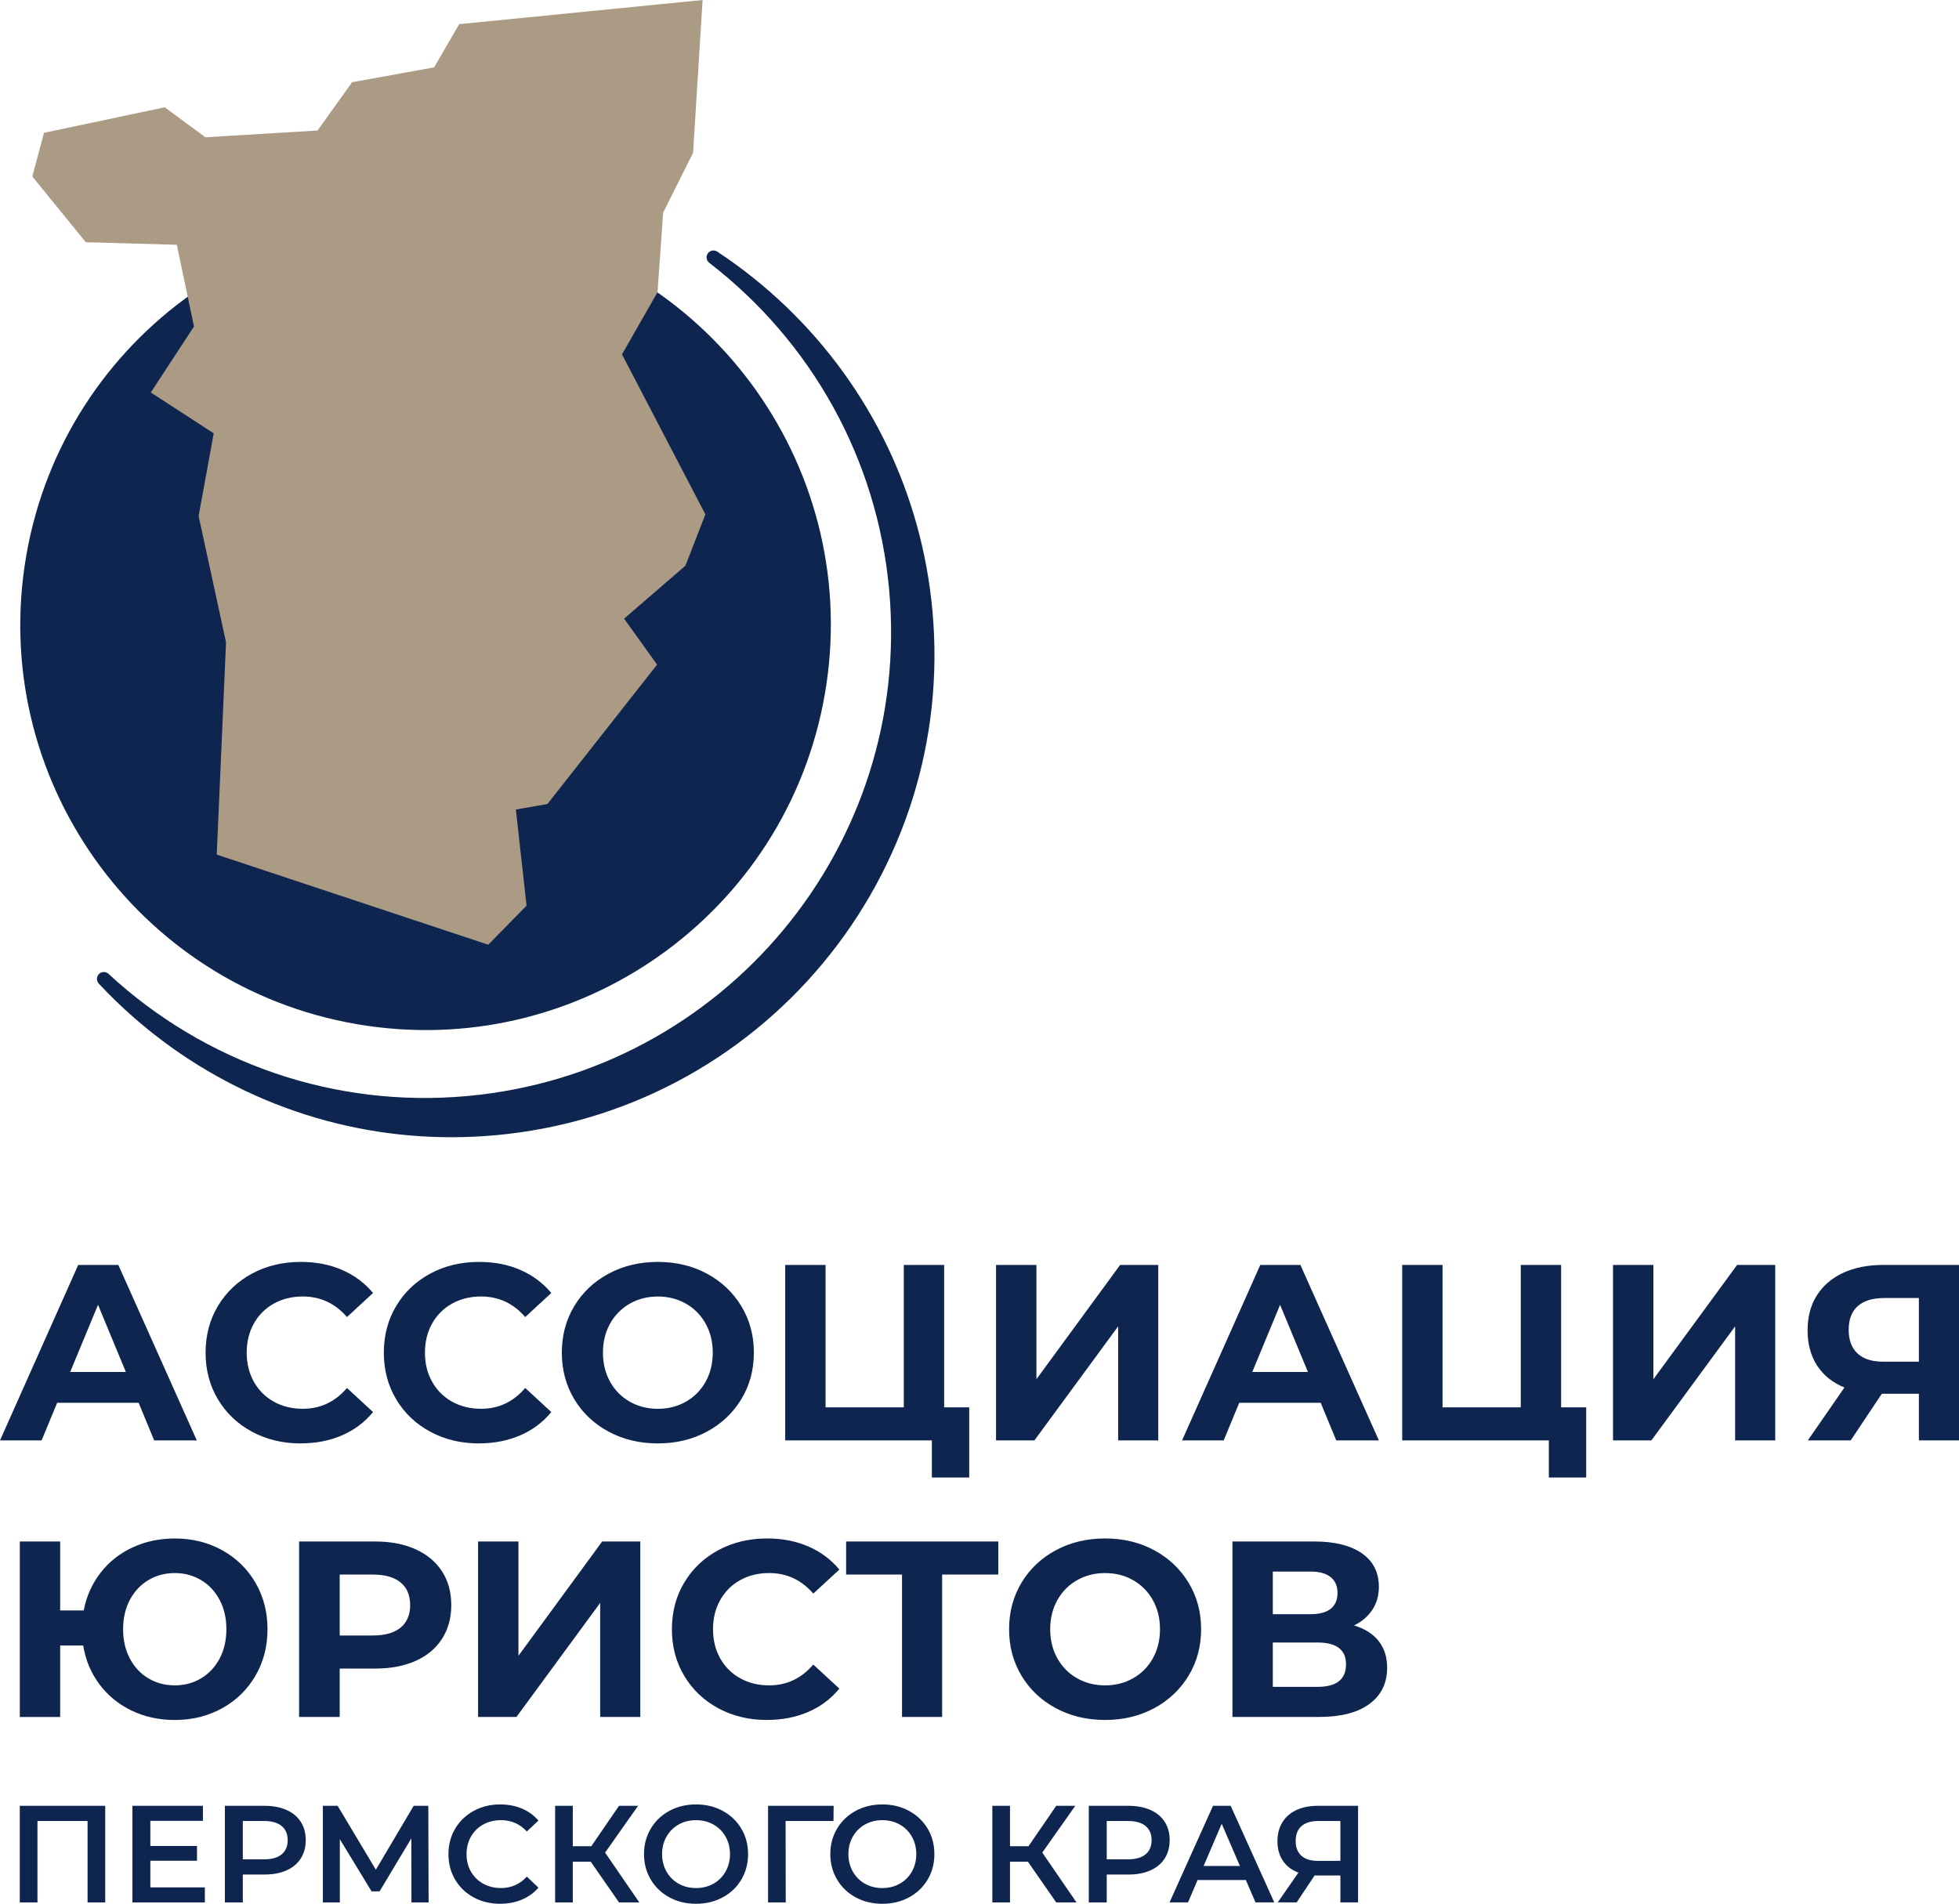
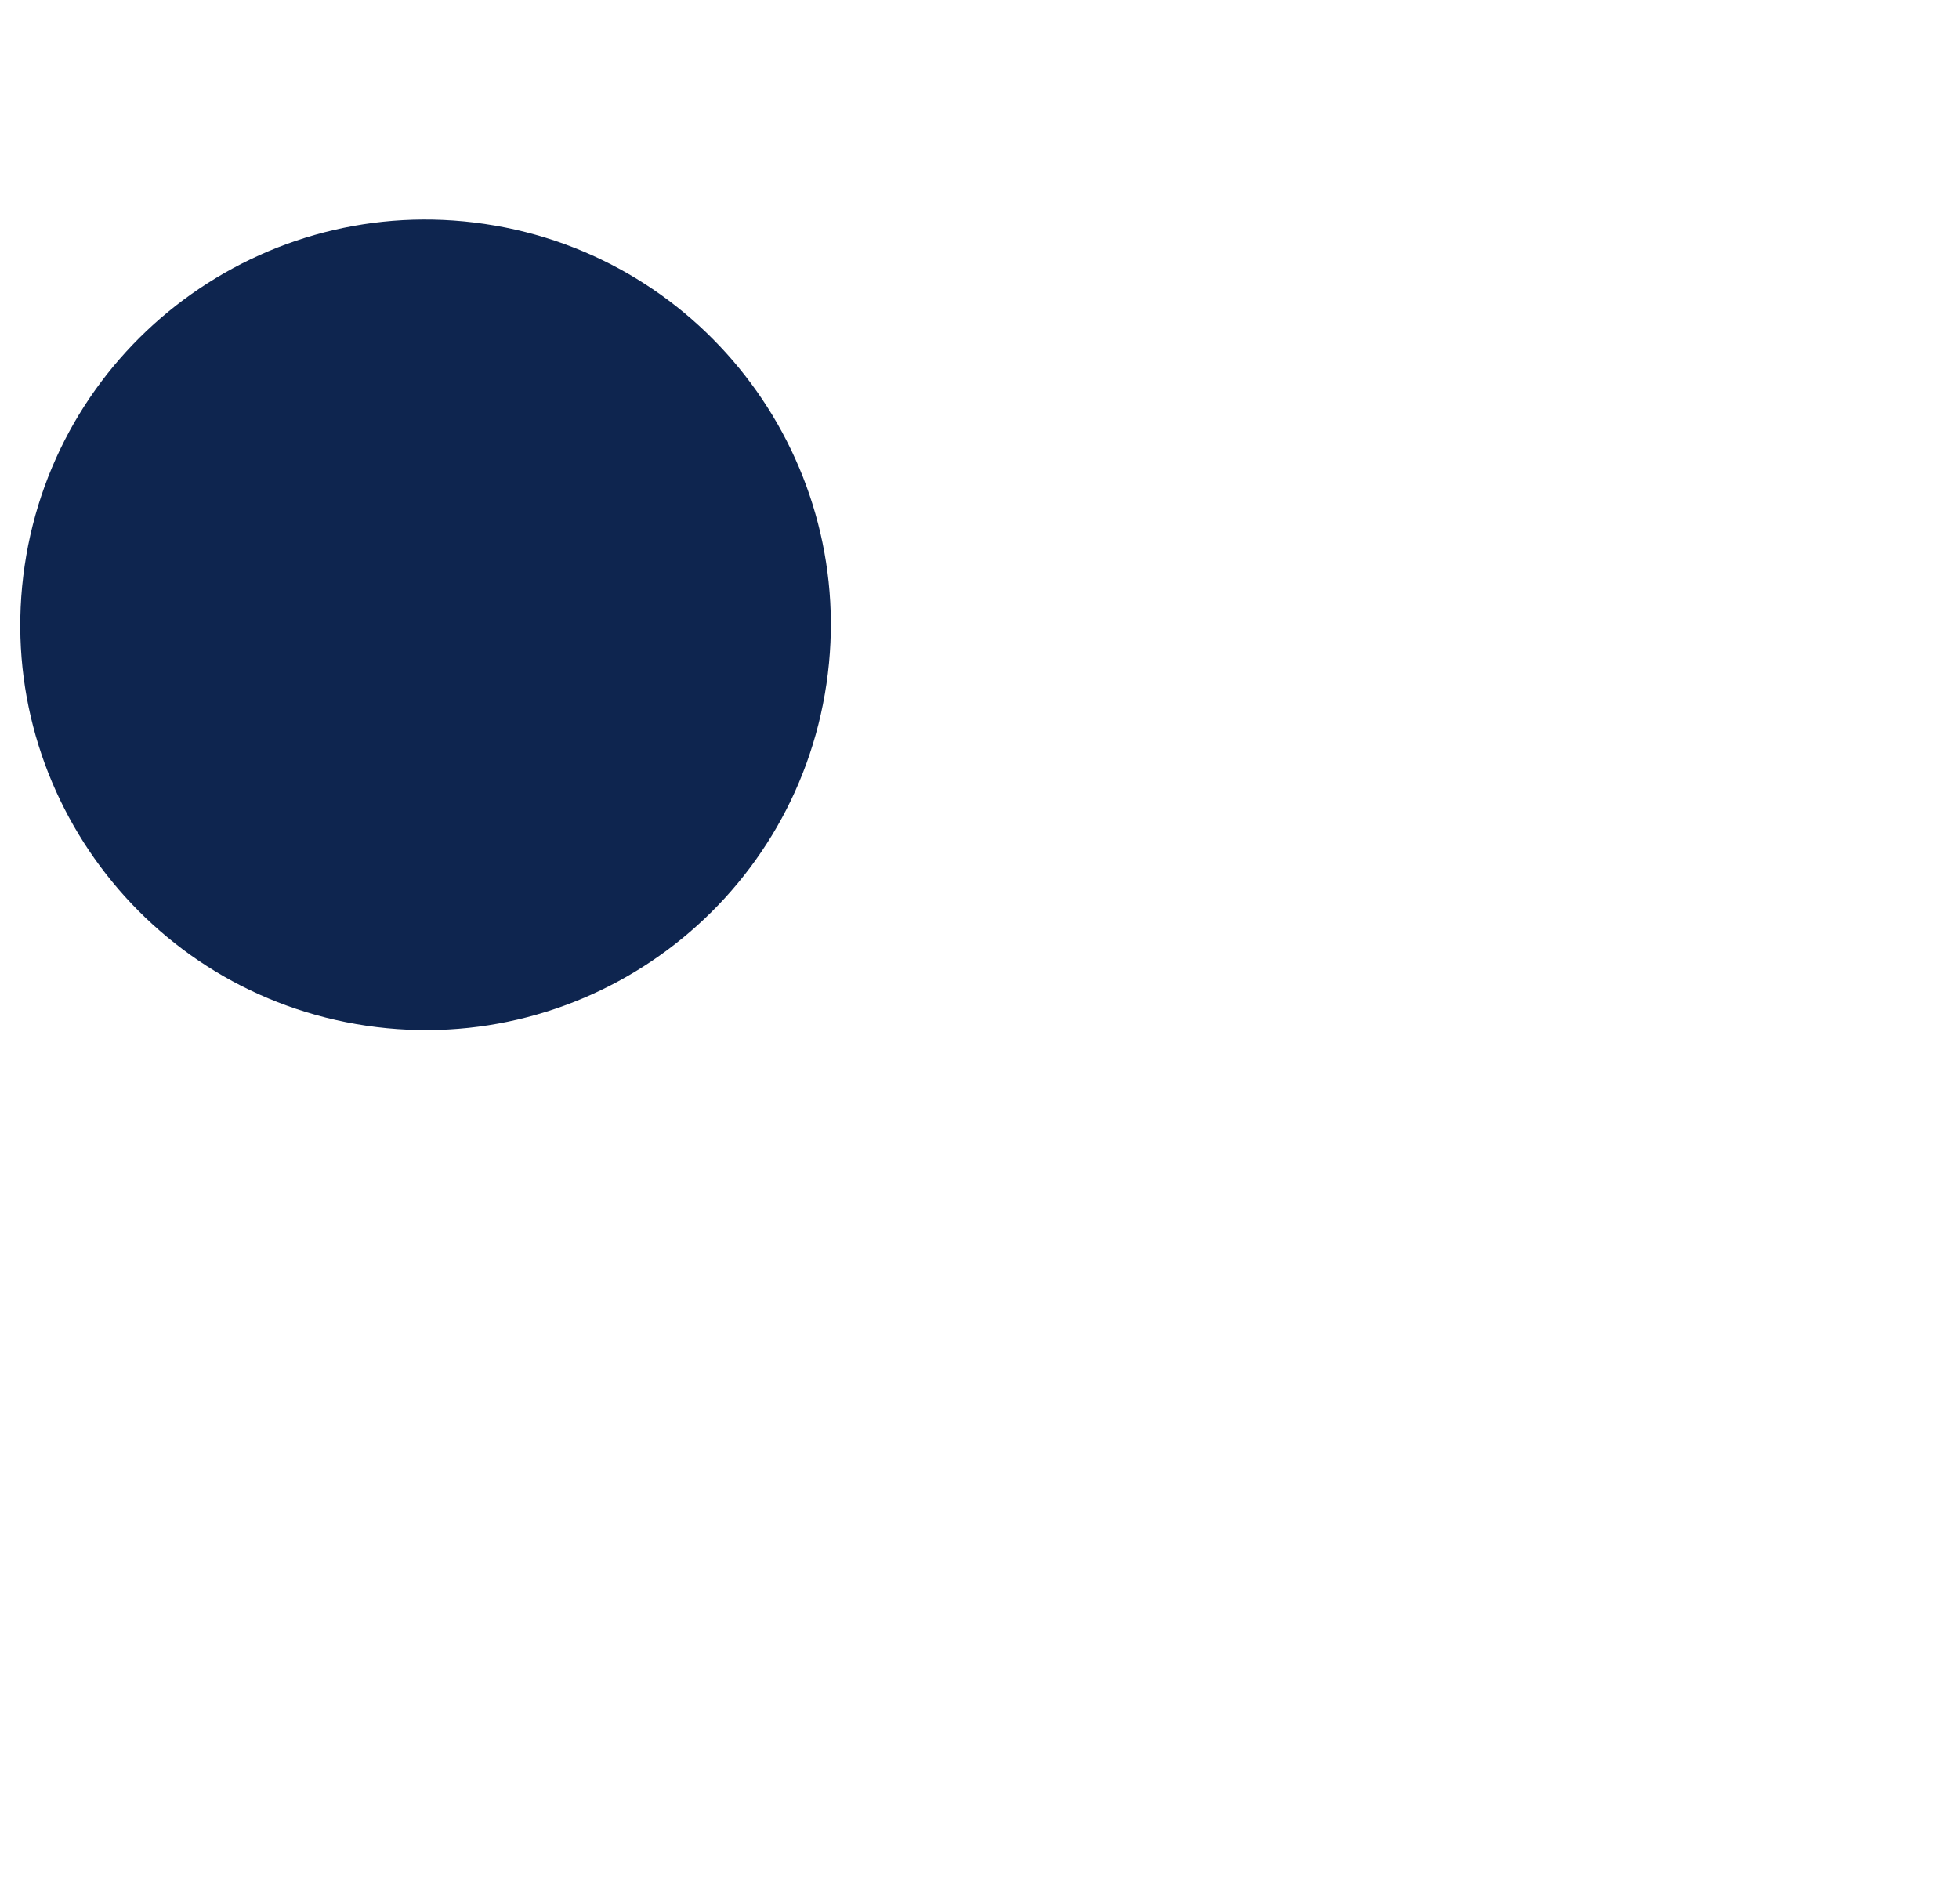
<svg xmlns="http://www.w3.org/2000/svg" xml:space="preserve" width="67.22mm" height="65.331mm" version="1.1" style="shape-rendering:geometricPrecision; text-rendering:geometricPrecision; image-rendering:optimizeQuality; fill-rule:evenodd; clip-rule:evenodd" viewBox="0 0 2447.76 2378.95">
  <defs>
    <style type="text/css"> .fil1 {fill:#AB9B85} .fil0 {fill:#0E254F;fill-rule:nonzero} </style>
  </defs>
  <g id="Слой_x0020_1">
    <g id="_2828663338016">
-       <path class="fil0" d="M619.76 1418.49c-73.53,6.75 -145.16,0.02 -212.44,-18.17 -69.81,-18.87 -135.01,-50.09 -192.84,-91.38 -16.43,-11.73 -32.29,-24.3 -47.5,-37.64 -15.24,-13.36 -29.78,-27.46 -43.53,-42.2 -3.25,-3.47 -3.07,-8.91 0.4,-12.17 3.39,-3.18 8.68,-3.07 11.94,0.18 59.58,55.07 130.46,97.67 208.26,124.12 74.97,25.5 156.4,36.02 240.35,28.31 160.09,-14.7 299.08,-92.92 394.38,-207.49 95.28,-114.55 146.87,-265.45 132.16,-425.55 -7.56,-82.33 -31.96,-159.13 -69.49,-227.27 -38.97,-70.78 -92.11,-132.21 -155.24,-180.82 -3.76,-2.91 -4.46,-8.31 -1.55,-12.08 2.84,-3.69 8.11,-4.43 11.86,-1.71 15.48,10.22 30.5,21.16 44.97,32.76 14.59,11.68 28.62,24.02 42.03,36.96 51.14,49.34 93.71,107.76 124.98,172.96 30.13,62.81 49.8,132.02 56.55,205.58 7.47,81.39 -1.57,160.44 -24.35,233.82 -23.68,76.24 -62.22,146.48 -112.52,206.95 -50.27,60.44 -112.3,111.11 -182.96,148.29 -68.04,35.8 -144.13,59.09 -225.48,66.56zm-588.96 -711.6c40.79,-276.66 298.14,-467.87 574.79,-427.07 276.66,40.78 467.87,298.13 427.08,574.78 -40.79,276.66 -298.13,467.87 -574.79,427.08 -276.66,-40.79 -467.87,-298.14 -427.08,-574.79z" />
-       <polygon class="fil1" points="40.41,220.54 54.91,165.98 205.81,134.06 256.6,171.5 396.76,163.08 439.99,102.72 542.43,84.15 573.77,30.17 877.89,0 865.99,190.94 828.56,265.81 821.6,365.05 777.19,442.82 881.37,642.76 856.41,706.89 779.81,773.06 821.01,830.52 684.05,1004.63 644.58,1011.6 657.93,1131.73 610.04,1180.49 270.81,1067.89 282.42,802.66 248.18,644.79 267.04,541.49 188.4,490.42 242.38,408 220.9,305.85 107.15,302.66 " />
+       <path class="fil0" d="M619.76 1418.49zm-588.96 -711.6c40.79,-276.66 298.14,-467.87 574.79,-427.07 276.66,40.78 467.87,298.13 427.08,574.78 -40.79,276.66 -298.13,467.87 -574.79,427.08 -276.66,-40.79 -467.87,-298.14 -427.08,-574.79z" />
      <g>
-         <path class="fil0" d="M173.23 1752.92l-101.81 0 -19.42 46.99 -52 0 97.73 -219.28 50.12 0 98.05 219.28 -53.26 0 -19.42 -46.99zm-15.97 -38.53l-34.78 -83.95 -34.77 83.95 69.54 0zm218.33 89.28c-22.35,0 -42.55,-4.85 -60.61,-14.57 -18.06,-9.71 -32.26,-23.18 -42.6,-40.41 -10.34,-17.23 -15.51,-36.71 -15.51,-58.43 0,-21.72 5.17,-41.19 15.51,-58.42 10.34,-17.23 24.54,-30.7 42.6,-40.41 18.07,-9.71 38.37,-14.57 60.93,-14.57 19,0 36.18,3.34 51.53,10.02 15.35,6.68 28.25,16.29 38.69,28.82l-32.58 30.07c-14.83,-17.13 -33.21,-25.69 -55.13,-25.69 -13.58,0 -25.69,2.98 -36.34,8.93 -10.65,5.95 -18.95,14.25 -24.9,24.9 -5.95,10.65 -8.93,22.76 -8.93,36.33 0,13.58 2.98,25.69 8.93,36.34 5.95,10.65 14.26,18.95 24.9,24.9 10.65,5.95 22.76,8.93 36.34,8.93 21.92,0 40.3,-8.67 55.13,-26l32.58 30.07c-10.44,12.74 -23.39,22.45 -38.84,29.13 -15.46,6.68 -32.69,10.02 -51.69,10.02zm222.73 0c-22.35,0 -42.55,-4.85 -60.61,-14.57 -18.07,-9.71 -32.27,-23.18 -42.6,-40.41 -10.34,-17.23 -15.51,-36.71 -15.51,-58.43 0,-21.72 5.17,-41.19 15.51,-58.42 10.34,-17.23 24.54,-30.7 42.6,-40.41 18.06,-9.71 38.37,-14.57 60.92,-14.57 19,0 36.18,3.34 51.53,10.02 15.35,6.68 28.25,16.29 38.69,28.82l-32.58 30.07c-14.83,-17.13 -33.21,-25.69 -55.13,-25.69 -13.58,0 -25.69,2.98 -36.34,8.93 -10.65,5.95 -18.95,14.25 -24.9,24.9 -5.95,10.65 -8.93,22.76 -8.93,36.33 0,13.58 2.98,25.69 8.93,36.34 5.95,10.65 14.26,18.95 24.9,24.9 10.65,5.95 22.76,8.93 36.34,8.93 21.92,0 40.3,-8.67 55.13,-26l32.58 30.07c-10.44,12.74 -23.39,22.45 -38.84,29.13 -15.46,6.68 -32.69,10.02 -51.69,10.02zm223.66 0c-22.76,0 -43.28,-4.91 -61.55,-14.73 -18.28,-9.81 -32.58,-23.33 -42.92,-40.57 -10.34,-17.23 -15.51,-36.6 -15.51,-58.11 0,-21.51 5.17,-40.88 15.51,-58.11 10.34,-17.23 24.64,-30.75 42.92,-40.57 18.27,-9.81 38.79,-14.72 61.55,-14.72 22.76,0 43.23,4.9 61.4,14.72 18.17,9.82 32.47,23.34 42.92,40.57 10.44,17.23 15.66,36.6 15.66,58.11 0,21.51 -5.22,40.88 -15.66,58.11 -10.44,17.23 -24.75,30.75 -42.92,40.57 -18.17,9.82 -38.64,14.73 -61.4,14.73zm0 -43.23c12.95,0 24.65,-2.98 35.09,-8.93 10.44,-5.95 18.64,-14.26 24.59,-24.9 5.95,-10.65 8.93,-22.76 8.93,-36.34 0,-13.57 -2.98,-25.69 -8.93,-36.33 -5.95,-10.65 -14.15,-18.95 -24.59,-24.9 -10.44,-5.95 -22.14,-8.93 -35.09,-8.93 -12.95,0 -24.64,2.98 -35.08,8.93 -10.44,5.95 -18.64,14.25 -24.59,24.9 -5.95,10.65 -8.93,22.76 -8.93,36.33 0,13.58 2.98,25.69 8.93,36.34 5.95,10.65 14.15,18.95 24.59,24.9 10.44,5.95 22.13,8.93 35.08,8.93zm389.06 -1.88l0 87.71 -46.68 0 0 -46.36 -183.25 0 0 -219.28 50.43 0 0 177.93 97.74 0 0 -177.93 50.43 0 0 177.93 31.33 0zm33.52 -177.93l50.43 0 0 142.84 104.62 -142.84 47.62 0 0 219.28 -50.12 0 0 -142.53 -104.63 142.53 -47.93 0 0 -219.28zm405.66 172.29l-101.81 0 -19.42 46.99 -52 0 97.74 -219.28 50.12 0 98.05 219.28 -53.26 0 -19.42 -46.99zm-15.97 -38.53l-34.77 -83.95 -34.77 83.95 69.54 0zm347.71 44.17l0 87.71 -46.68 0 0 -46.36 -183.25 0 0 -219.28 50.43 0 0 177.93 97.74 0 0 -177.93 50.43 0 0 177.93 31.33 0zm33.52 -177.93l50.43 0 0 142.84 104.62 -142.84 47.62 0 0 219.28 -50.12 0 0 -142.53 -104.63 142.53 -47.93 0 0 -219.28zm432.29 0l0 219.28 -50.12 0 0 -58.27 -46.36 0 -38.84 58.27 -53.57 0 45.73 -66.1c-14.82,-6.06 -26.21,-15.19 -34.14,-27.41 -7.94,-12.22 -11.9,-26.89 -11.9,-44.01 0,-16.92 3.86,-31.48 11.59,-43.7 7.73,-12.22 18.69,-21.62 32.89,-28.19 14.2,-6.58 30.91,-9.87 50.12,-9.87l94.6 0zm-93.35 41.35c-14.41,0 -25.42,3.34 -33.05,10.02 -7.62,6.68 -11.43,16.6 -11.43,29.76 0,12.74 3.66,22.55 10.96,29.45 7.31,6.89 18.07,10.33 32.26,10.33l44.48 0 0 -79.56 -43.23 0zm-2136.07 300.47c21.93,0 41.72,4.91 59.36,14.72 17.65,9.81 31.48,23.34 41.5,40.57 10.02,17.23 15.04,36.6 15.04,58.11 0,21.51 -5.01,40.88 -15.04,58.11 -10.02,17.23 -23.86,30.75 -41.5,40.57 -17.65,9.82 -37.43,14.73 -59.36,14.73 -19.63,0 -37.59,-3.92 -53.88,-11.75 -16.29,-7.83 -29.71,-18.79 -40.25,-32.89 -10.55,-14.1 -17.28,-30.23 -20.21,-48.39l-28.82 0 0 89.28 -50.43 0 0 -219.28 50.43 0 0 86.14 29.45 0c3.34,-17.54 10.28,-33.15 20.83,-46.83 10.55,-13.68 23.86,-24.28 39.94,-31.79 16.08,-7.52 33.73,-11.28 52.94,-11.28zm0 183.56c12.11,0 23.08,-2.92 32.89,-8.77 9.81,-5.85 17.54,-14.1 23.18,-24.75 5.64,-10.65 8.46,-22.87 8.46,-36.65 0,-13.78 -2.82,-26 -8.46,-36.65 -5.64,-10.65 -13.37,-18.9 -23.18,-24.75 -9.81,-5.84 -20.78,-8.77 -32.89,-8.77 -12.11,0 -23.08,2.92 -32.89,8.77 -9.81,5.85 -17.54,14.1 -23.18,24.75 -5.64,10.65 -8.46,22.87 -8.46,36.65 0,13.78 2.82,26 8.46,36.65 5.64,10.65 13.36,18.9 23.18,24.75 9.82,5.85 20.78,8.77 32.89,8.77zm250.29 -179.81c19.42,0 36.29,3.24 50.59,9.71 14.31,6.47 25.32,15.67 33.05,27.57 7.73,11.9 11.59,26 11.59,42.29 0,16.08 -3.86,30.13 -11.59,42.13 -7.73,12.01 -18.74,21.19 -33.05,27.57 -14.3,6.37 -31.17,9.56 -50.59,9.56l-44.17 0 0 60.46 -50.75 0 0 -219.28 94.91 0zm-2.82 117.47c15.24,0 26.84,-3.29 34.77,-9.87 7.93,-6.58 11.9,-15.92 11.9,-28.04 0,-12.32 -3.97,-21.77 -11.9,-28.35 -7.93,-6.58 -19.53,-9.86 -34.77,-9.86l-41.35 0 0 76.12 41.35 0zm131.56 -117.47l50.43 0 0 142.84 104.63 -142.84 47.61 0 0 219.28 -50.12 0 0 -142.53 -104.62 142.53 -47.93 0 0 -219.28zm360.87 223.04c-22.35,0 -42.55,-4.85 -60.61,-14.57 -18.07,-9.71 -32.27,-23.18 -42.6,-40.41 -10.34,-17.23 -15.51,-36.71 -15.51,-58.42 0,-21.72 5.17,-41.2 15.51,-58.42 10.33,-17.23 24.54,-30.7 42.6,-40.41 18.07,-9.71 38.37,-14.57 60.93,-14.57 19,0 36.18,3.34 51.53,10.02 15.35,6.68 28.25,16.29 38.69,28.82l-32.58 30.07c-14.82,-17.12 -33.2,-25.69 -55.13,-25.69 -13.58,0 -25.69,2.98 -36.34,8.93 -10.65,5.95 -18.95,14.25 -24.9,24.9 -5.95,10.65 -8.93,22.76 -8.93,36.34 0,13.58 2.98,25.69 8.93,36.34 5.95,10.65 14.25,18.95 24.9,24.9 10.65,5.95 22.76,8.93 36.34,8.93 21.93,0 40.31,-8.67 55.13,-26l32.58 30.07c-10.44,12.74 -23.39,22.45 -38.84,29.13 -15.45,6.68 -32.69,10.02 -51.69,10.02zm289.13 -181.68l-70.17 0 0 177.93 -50.12 0 0 -177.93 -69.86 0 0 -41.35 190.15 0 0 41.35zm133.44 181.68c-22.76,0 -43.28,-4.91 -61.55,-14.73 -18.27,-9.81 -32.58,-23.33 -42.91,-40.57 -10.34,-17.23 -15.51,-36.6 -15.51,-58.11 0,-21.51 5.17,-40.88 15.51,-58.11 10.34,-17.23 24.64,-30.75 42.91,-40.57 18.27,-9.81 38.79,-14.72 61.55,-14.72 22.76,0 43.23,4.91 61.4,14.72 18.17,9.81 32.47,23.34 42.91,40.57 10.44,17.23 15.67,36.6 15.67,58.11 0,21.51 -5.22,40.88 -15.67,58.11 -10.44,17.23 -24.74,30.75 -42.91,40.57 -18.17,9.82 -38.64,14.73 -61.4,14.73zm0 -43.23c12.95,0 24.65,-2.98 35.08,-8.93 10.44,-5.95 18.64,-14.26 24.59,-24.9 5.95,-10.65 8.93,-22.76 8.93,-36.34 0,-13.58 -2.98,-25.69 -8.93,-36.34 -5.95,-10.65 -14.15,-18.95 -24.59,-24.9 -10.44,-5.95 -22.14,-8.93 -35.08,-8.93 -12.95,0 -24.64,2.98 -35.08,8.93 -10.44,5.95 -18.64,14.25 -24.59,24.9 -5.95,10.65 -8.93,22.76 -8.93,36.34 0,13.58 2.98,25.69 8.93,36.34 5.95,10.65 14.15,18.95 24.59,24.9 10.44,5.95 22.13,8.93 35.08,8.93zm311.06 -74.87c13.36,3.97 23.6,10.44 30.7,19.42 7.1,8.98 10.65,20.05 10.65,33.21 0,19.42 -7.36,34.56 -22.09,45.42 -14.72,10.86 -35.76,16.29 -63.12,16.29l-108.07 0 0 -219.28 102.12 0c25.48,0 45.32,4.9 59.52,14.72 14.2,9.82 21.3,23.81 21.3,41.97 0,10.86 -2.71,20.41 -8.14,28.67 -5.43,8.25 -13.05,14.77 -22.87,19.58zm-101.49 -14.1l47.3 0c11.07,0 19.42,-2.24 25.06,-6.73 5.64,-4.49 8.46,-11.12 8.46,-19.89 0,-8.56 -2.87,-15.14 -8.62,-19.73 -5.74,-4.6 -14.04,-6.89 -24.9,-6.89l-47.3 0 0 53.25zm55.76 90.85c23.81,0 35.71,-9.4 35.71,-28.2 0,-18.17 -11.9,-27.25 -35.71,-27.25l-55.76 0 0 55.45 55.76 0z" />
-         <path class="fil0" d="M131.48 2256.52l0 120.71 -22.07 0 0 -101.74 -62.6 0 0 101.74 -22.07 0 0 -120.71 106.74 0zm124.5 101.91l0 18.79 -90.53 0 0 -120.71 88.11 0 0 18.79 -65.7 0 0 31.39 58.28 0 0 18.45 -58.28 0 0 33.28 68.12 0zm74.66 -101.91c10.46,0 19.57,1.72 27.33,5.17 7.76,3.45 13.71,8.39 17.85,14.83 4.14,6.44 6.21,14.08 6.21,22.93 0,8.74 -2.07,16.35 -6.21,22.85 -4.14,6.5 -10.09,11.47 -17.85,14.92 -7.76,3.45 -16.87,5.17 -27.33,5.17l-27.24 0 0 34.83 -22.42 0 0 -120.71 49.66 0zm-1.03 66.9c9.77,0 17.19,-2.07 22.25,-6.21 5.06,-4.14 7.59,-10.06 7.59,-17.76 0,-7.7 -2.53,-13.62 -7.59,-17.76 -5.06,-4.14 -12.47,-6.21 -22.25,-6.21l-26.21 0 0 47.94 26.21 0zm184.51 53.8l-0.17 -80.01 -39.66 66.22 -10 0 -39.66 -65.18 0 78.97 -21.21 0 0 -120.71 18.45 0 47.77 79.84 47.25 -79.84 18.28 0 0.35 120.71 -21.38 0zm110.71 1.73c-12.19,0 -23.19,-2.68 -33.02,-8.02 -9.83,-5.35 -17.53,-12.73 -23.11,-22.16 -5.58,-9.42 -8.36,-20.06 -8.36,-31.9 0,-11.84 2.81,-22.47 8.45,-31.9 5.63,-9.42 13.36,-16.81 23.2,-22.16 9.83,-5.35 20.83,-8.02 33.02,-8.02 9.89,0 18.91,1.73 27.07,5.17 8.16,3.44 15.06,8.45 20.69,15l-14.48 13.62c-8.74,-9.43 -19.49,-14.14 -32.25,-14.14 -8.28,0 -15.69,1.81 -22.24,5.43 -6.55,3.62 -11.67,8.65 -15.35,15.09 -3.68,6.44 -5.52,13.74 -5.52,21.9 0,8.16 1.84,15.46 5.52,21.9 3.68,6.44 8.79,11.47 15.35,15.09 6.55,3.62 13.96,5.43 22.24,5.43 12.76,0 23.51,-4.77 32.25,-14.31l14.48 13.79c-5.63,6.55 -12.56,11.55 -20.78,15 -8.22,3.45 -17.27,5.17 -27.16,5.17zm113.29 -52.59l-22.42 0 0 50.87 -22.07 0 0 -120.71 22.07 0 0 50.52 23.11 0 34.66 -50.52 23.8 0 -41.21 58.46 42.77 62.25 -25.35 0 -35.35 -50.87zm131.57 52.59c-12.3,0 -23.39,-2.68 -33.28,-8.02 -9.89,-5.35 -17.65,-12.76 -23.28,-22.25 -5.63,-9.48 -8.45,-20.09 -8.45,-31.81 0,-11.73 2.82,-22.33 8.45,-31.81 5.63,-9.48 13.39,-16.9 23.28,-22.25 9.89,-5.35 20.98,-8.02 33.28,-8.02 12.3,0 23.4,2.67 33.28,8.02 9.88,5.35 17.64,12.73 23.28,22.16 5.64,9.43 8.45,20.06 8.45,31.9 0,11.84 -2.81,22.47 -8.45,31.9 -5.63,9.43 -13.39,16.82 -23.28,22.16 -9.89,5.34 -20.98,8.02 -33.28,8.02zm0 -19.66c8.05,0 15.29,-1.81 21.73,-5.43 6.44,-3.62 11.5,-8.68 15.17,-15.17 3.68,-6.5 5.52,-13.77 5.52,-21.82 0,-8.05 -1.84,-15.32 -5.52,-21.82 -3.68,-6.49 -8.74,-11.55 -15.17,-15.17 -6.44,-3.62 -13.68,-5.43 -21.73,-5.43 -8.05,0 -15.29,1.81 -21.72,5.43 -6.44,3.62 -11.5,8.68 -15.18,15.17 -3.68,6.5 -5.52,13.77 -5.52,21.82 0,8.05 1.84,15.32 5.52,21.82 3.68,6.49 8.74,11.55 15.18,15.17 6.43,3.62 13.68,5.43 21.72,5.43zm171.75 -83.8l-59.84 0 0.17 101.74 -22.07 0 0 -120.71 81.91 0 -0.17 18.97zm61.04 103.46c-12.3,0 -23.4,-2.68 -33.28,-8.02 -9.89,-5.35 -17.65,-12.76 -23.28,-22.25 -5.63,-9.48 -8.45,-20.09 -8.45,-31.81 0,-11.73 2.81,-22.33 8.45,-31.81 5.63,-9.48 13.39,-16.9 23.28,-22.25 9.89,-5.35 20.98,-8.02 33.28,-8.02 12.3,0 23.4,2.67 33.28,8.02 9.88,5.35 17.64,12.73 23.28,22.16 5.64,9.43 8.45,20.06 8.45,31.9 0,11.84 -2.81,22.47 -8.45,31.9 -5.63,9.43 -13.39,16.82 -23.28,22.16 -9.89,5.34 -20.98,8.02 -33.28,8.02zm0 -19.66c8.05,0 15.29,-1.81 21.73,-5.43 6.44,-3.62 11.5,-8.68 15.17,-15.17 3.68,-6.5 5.52,-13.77 5.52,-21.82 0,-8.05 -1.84,-15.32 -5.52,-21.82 -3.68,-6.49 -8.74,-11.55 -15.17,-15.17 -6.44,-3.62 -13.68,-5.43 -21.73,-5.43 -8.05,0 -15.29,1.81 -21.72,5.43 -6.44,3.62 -11.5,8.68 -15.18,15.17 -3.68,6.5 -5.52,13.77 -5.52,21.82 0,8.05 1.84,15.32 5.52,21.82 3.68,6.49 8.74,11.55 15.18,15.17 6.43,3.62 13.68,5.43 21.72,5.43zm181.92 -32.93l-22.42 0 0 50.87 -22.07 0 0 -120.71 22.07 0 0 50.52 23.1 0 34.66 -50.52 23.8 0 -41.21 58.46 42.76 62.25 -25.35 0 -35.35 -50.87zm125.7 -69.84c10.46,0 19.57,1.72 27.33,5.17 7.76,3.45 13.71,8.39 17.85,14.83 4.14,6.44 6.21,14.08 6.21,22.93 0,8.74 -2.07,16.35 -6.21,22.85 -4.14,6.5 -10.09,11.47 -17.85,14.92 -7.76,3.45 -16.87,5.17 -27.33,5.17l-27.24 0 0 34.83 -22.42 0 0 -120.71 49.66 0zm-1.03 66.9c9.77,0 17.19,-2.07 22.25,-6.21 5.06,-4.14 7.59,-10.06 7.59,-17.76 0,-7.7 -2.53,-13.62 -7.59,-17.76 -5.06,-4.14 -12.47,-6.21 -22.25,-6.21l-26.21 0 0 47.94 26.21 0zm147.61 25.86l-60.35 0 -11.9 27.94 -23.11 0 54.32 -120.71 22.07 0 54.49 120.71 -23.45 0 -12.07 -27.94zm-7.41 -17.59l-22.76 -52.77 -22.59 52.77 45.35 0zm147.61 -75.18l0 120.71 -22.07 0 0 -33.62 -29.83 0 -2.41 0 -22.42 33.62 -23.63 0 25.86 -37.25c-8.39,-3.1 -14.85,-8.01 -19.4,-14.74 -4.54,-6.73 -6.81,-14.86 -6.81,-24.4 0,-9.2 2.07,-17.13 6.21,-23.8 4.14,-6.67 10,-11.75 17.59,-15.26 7.59,-3.51 16.5,-5.26 26.73,-5.26l50.18 0zm-49.49 18.97c-9.2,0 -16.24,2.13 -21.13,6.38 -4.89,4.25 -7.33,10.46 -7.33,18.62 0,7.93 2.36,14.06 7.07,18.36 4.72,4.32 11.55,6.47 20.52,6.47l28.28 0 0 -49.83 -27.42 0z" />
-       </g>
+         </g>
    </g>
  </g>
</svg>